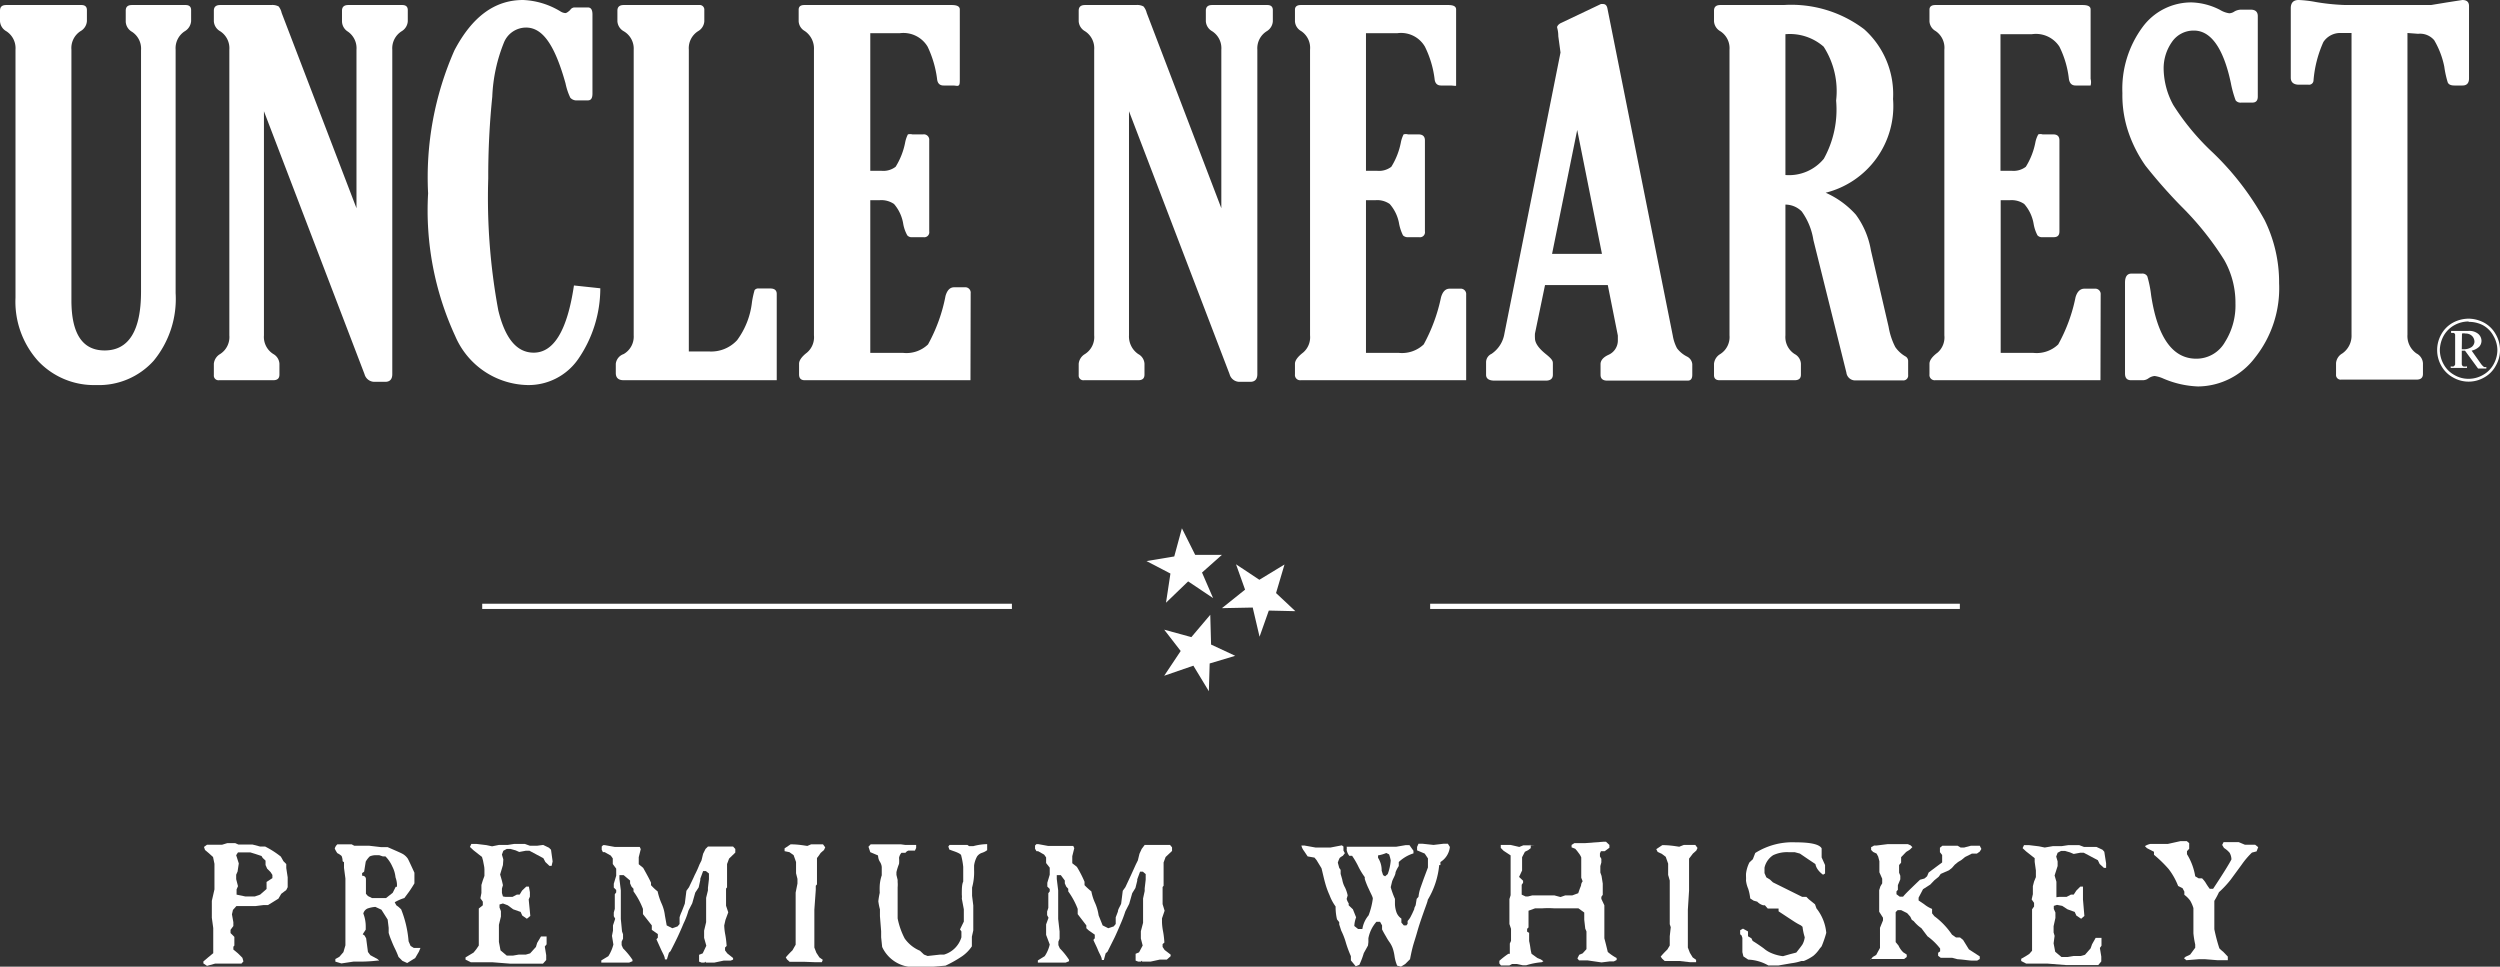
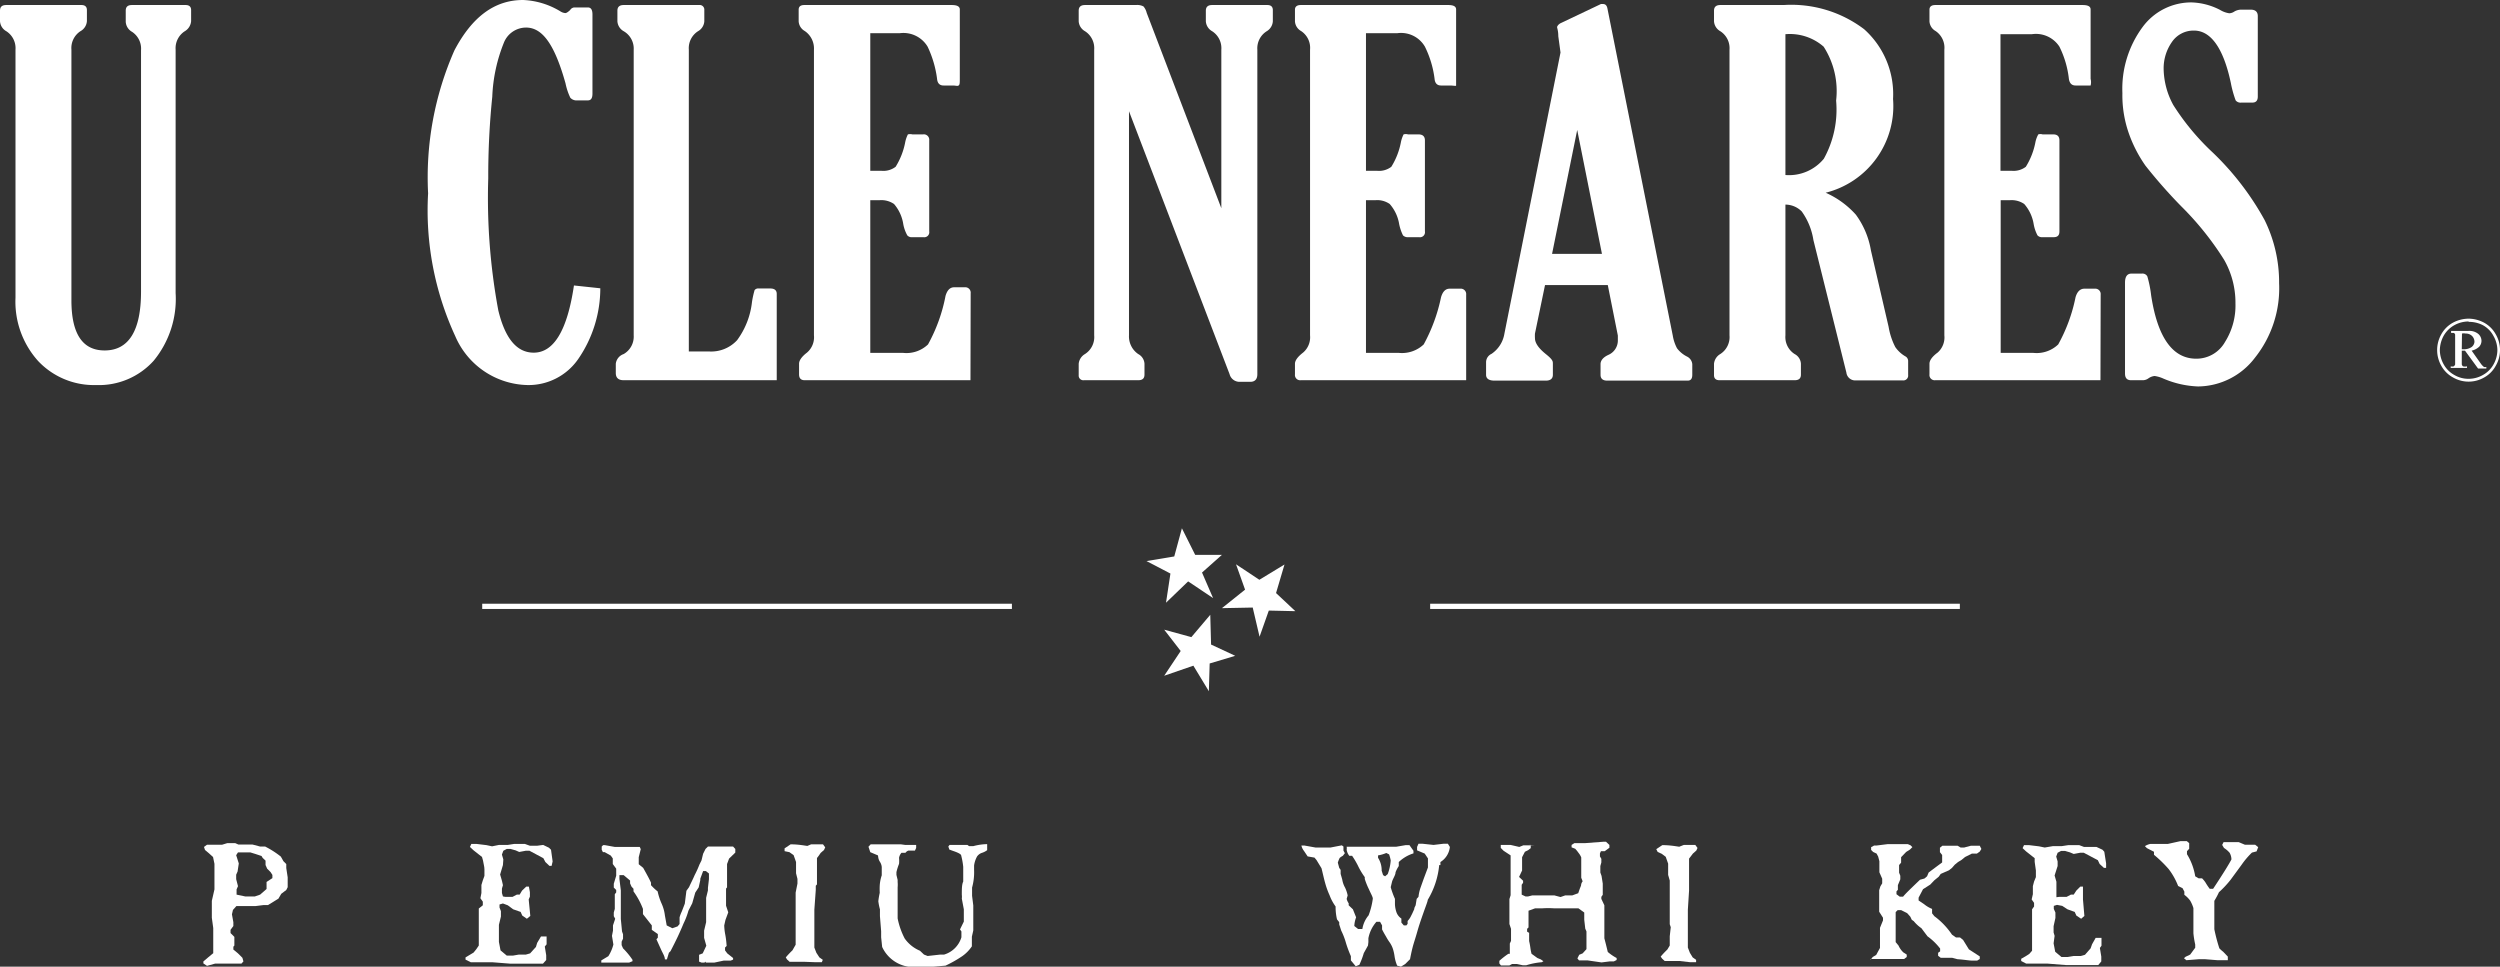
<svg xmlns="http://www.w3.org/2000/svg" viewBox="0 0 124.27 48.05">
  <rect x="0" y="0" width="124.27" height="48.05" fill="#333333" stroke="none" />
  <defs>
    <style>.cls-1{fill:#ffffff;}.cls-2{fill:#ffffff;}</style>
  </defs>
  <g id="Layer_2" data-name="Layer 2">
    <g id="Layer_1-2" data-name="Layer 1">
      <path class="cls-1" d="M10.66,44.21l0-.16v-.83l0-.12v-.16l-.07-.34-.21-.19-.19-.16-.05-.15.15-.11.25,0,.5,0,.26-.08.18,0h.21l.16.07.38,0h.32l.38.1.25,0a4.51,4.51,0,0,1,.78.5l.13.23.14.14,0,.2.07.46,0,.2,0,.29-.07.14-.25.19-.14.24-.52.32h-.23l-.4.05h-.81l-.13,0-.17.19-.05.22.07.39,0,.19-.14.19,0,.16.19.19V47l-.05.06,0,.14.23.19.22.22.05.18L12,47.9l-.21,0-.25,0-.25,0h-.44l-.16,0-.4.11-.18-.12,0-.1.26-.22.23-.19v-.67l0-.17,0-.26,0-.15-.07-.51v-.17l0-.55,0-.12ZM13,42.55l-.3-.1-.26-.08-.61,0-.09.14.13.41-.06.4-.07.16v.22l.09.35-.07.16v.26l.43.09.21,0,.27,0,.26-.09.32-.28,0-.35.29-.19v-.16l-.09-.14-.17-.17L13.2,43l0-.22-.14-.13Z" />
-       <path class="cls-1" d="M18.06,45.41a1.76,1.76,0,0,1,.12.63v.17l-.15.23.09.06.08.14.09.68.12.16.35.19.09.08-.1,0a7.34,7.34,0,0,1-.81.05l-.37,0-.6.09-.3-.09,0-.13.2-.11.2-.23.1-.34v-1l0-.29,0-1.17,0-.86-.07-.53,0-.28-.07-.05a.65.65,0,0,0-.05-.26.83.83,0,0,0-.21-.14,1.19,1.19,0,0,1-.13-.23.43.43,0,0,1,.13-.21l.17,0h.54l.13.07.17,0,.57,0,.6.07.15,0h.17c.41.18.67.29.77.35a.8.8,0,0,1,.23.22c.05.09.16.33.33.7l0,.53c-.06.1-.15.25-.27.42l-.23.31a2.16,2.16,0,0,0-.48.21L19.7,45l.11.08.13.12a5.47,5.47,0,0,1,.37,1.59l.1.23.16.1.33,0-.08.19-.18.31-.4.25L20,47.76l-.19-.19a4.26,4.26,0,0,0-.18-.42c-.09-.18-.15-.34-.2-.46a3.07,3.07,0,0,1-.11-.32v-.25l-.05-.41-.31-.49-.3-.14a1.49,1.49,0,0,0-.39.08A.37.37,0,0,0,18.06,45.41Zm1.1-2.84-.13,0-.18-.06-.18,0a.75.75,0,0,0-.29.06,1.11,1.11,0,0,0-.2.26l-.08.5L18,43.4l0,.13c.13,0,.19.08.19.17v.73l.1.11.2.1h.18l.07,0,.45,0,.33-.26.15-.3.06,0a1.19,1.19,0,0,0,0-.17,1.34,1.34,0,0,0-.07-.3,1.5,1.5,0,0,0-.16-.54A1.65,1.65,0,0,0,19.16,42.57Z" />
      <path class="cls-1" d="M25.11,44.58l.37,0,.21-.11.14,0,.12-.2.21-.2.13,0,.05.28,0,.22-.06.14.08.82-.17.14-.23-.16-.08-.18-.37-.13L25.24,45,25,44.91l-.17.05v.15l.07.18,0,.27-.1.41,0,.14v.17l0,.17,0,.37.08.42.31.26.31,0,.29-.05.13,0,.22,0,.21-.06.29-.32.06-.2.19-.32.18,0,.1,0,0,.39-.09.11.07.43,0,.24-.16.18h-.31l-1.08,0-.25,0-.89-.07-.32,0h-.74l-.26-.13,0-.11.2-.12.2-.12.13-.16L23.8,47l0-.5v-.58l0-.27,0-.21v-.28L24,45v-.18l-.12-.17.05-.26,0-.15,0-.25.07-.23.08-.22c0-.08,0-.19,0-.33s-.05-.28-.07-.43l-.05-.18-.43-.34-.17-.16.07-.15.25,0,.5.06.28.06L24.8,42h.44l.32-.05.3,0h.23l.25.09.36,0L27,42l.29.14.1.1.08.58-.05.22-.11,0-.2-.19-.1-.19-.69-.37-.19,0-.32.06-.18-.08-.25-.07h-.19l-.17.09-.07.19.07.24L25,43l-.14.47.09.31L25,44l-.05.17v.22l.05.17Z" />
      <path class="cls-1" d="M33.14,46l.28.14.26-.09.1-.12,0-.33a1.83,1.83,0,0,1,.11-.29l.15-.39.08-.64.13-.18c.1-.22.2-.41.28-.6a5.05,5.05,0,0,0,.24-.53l.1-.2.08-.33.12-.24.12-.12.38,0h.21l.26,0,.17,0h.23l.11.12,0,.18-.31.3-.1.27,0,.47,0,.31,0,.11v.27l-.05.06,0,.57v.28l.11.33-.14.38L36,46s0,.19.05.45.06.46.07.57l-.08.08v.14l.11.15.29.23v.08l-.12.05-.21,0-.14,0-.47.1-.23,0-.19,0,0-.05-.07.05h-.13l-.13-.05v-.14l0-.2.18-.07.18-.38L35,46.62l0-.36.1-.42,0-.38v-.83l.09-.37,0-.13.05-.43,0-.08v-.2l-.15-.12-.14,0-.14.38,0,.07-.08.36-.17.26-.15.53-.19.37a3.61,3.61,0,0,1-.24.63c-.1.24-.2.47-.3.68s-.22.45-.35.7l-.08.08-.1.33-.1,0c0-.15-.11-.31-.19-.49l-.23-.51.07-.08v-.18l-.3-.21,0-.14V46l-.44-.56,0-.26a3.77,3.77,0,0,0-.47-.87l0-.13-.1-.11-.07-.16v-.14L31,43.5l-.11,0-.1,0,0,.19.07.57,0,.19c0,.28,0,.69,0,1.23l.06.62.05.14v.22l-.07.15,0,.17.07.16a3.71,3.71,0,0,1,.47.57l0,.07-.17.07-.19,0-.11,0-.18,0h-.57l-.21,0-.12,0,0-.11.35-.21a2,2,0,0,0,.25-.58l-.07-.43.05-.26,0-.26.11-.33-.07-.13v-.18l.05-.18,0-.38,0-.11,0-.06,0-.18.07-.09v-.12l-.12-.12,0-.19.12-.4v-.35l-.17-.23v-.28l-.1-.14-.3-.17-.09,0-.06-.12,0-.16.07-.07h.08l.5.09h.21l.41,0,.19,0h.43l.05.11-.1.4,0,.35.22.18c.22.39.35.64.39.74V44a2.49,2.49,0,0,0,.33.31,3,3,0,0,0,.19.59,2,2,0,0,1,.17.6Z" />
      <path class="cls-1" d="M40.48,45.22l0,.22,0,.18,0,.26,0,.11,0,.13,0,.32v.29l0,.11,0,.26.1.26.15.23.17.12-.05.12-.3,0L40,47.81l-.18,0-.1,0h-.47l-.13-.12-.06-.1a4.42,4.42,0,0,1,.33-.35l.16-.28v-.46l0-.45,0-.17,0-.3V45l0-.13v-.23l0-.27.09-.45,0-.23-.07-.28,0-.3v-.26l-.12-.34-.21-.15L39,42.31,39,42.17l.3-.2c.35,0,.63.05.83.08l.19-.08h.14l.19,0,.26,0,.11.15-.06.13-.17.15-.08.12h0l-.1.13,0,.28v.37l0,.66-.06.07,0,.21Z" />
      <path class="cls-1" d="M45.93,47.45l.18.07.63-.07.19,0a1.28,1.28,0,0,0,.86-.86v-.29l-.07-.1.19-.39,0-.25v-.36l-.1-.53a.78.78,0,0,0,0-.19c0-.29,0-.51.07-.66l0-.21,0-.17v-.35a3.69,3.69,0,0,0-.1-.56c0-.07-.16-.15-.4-.23l-.19-.07-.05-.15L47.2,42h.22l.67,0,.08.06.21,0a2.79,2.79,0,0,1,.69-.1l0,.1v.2a.83.83,0,0,1-.25.13.48.48,0,0,0-.25.18,1.29,1.29,0,0,0-.15.45l0,.22a2.87,2.87,0,0,1-.1.88v.41l.06.48v1l0,.24-.07.31,0,.48a1.87,1.87,0,0,1-.48.49A6.05,6.05,0,0,1,47,48l-.82.07H45.5a1.72,1.72,0,0,1-1.65-1l-.05-.48v-.3l-.06-.75V45.2a2.81,2.81,0,0,1-.08-.4,3.66,3.66,0,0,1,.07-.42,3.62,3.62,0,0,1,0-.37,2,2,0,0,1,.1-.5v-.4s0-.13-.09-.27-.08-.24-.1-.32l-.38-.16-.09-.27.11-.12h1l.5,0L45,42l.19,0h.23l.12,0v.15l-.06.13-.32,0a.29.29,0,0,0-.15.11l-.1,0-.1,0a.53.53,0,0,0-.12.25,1.64,1.64,0,0,1,0,.3,2.92,2.92,0,0,0-.13.41c0,.05,0,.09,0,.14l.06.25,0,.11a1.29,1.29,0,0,1,0,.25c0,.07,0,.17,0,.31s0,.24,0,.3l0,.17v.37l0,.4a3.7,3.7,0,0,0,.35,1,1.76,1.76,0,0,0,.76.61Z" />
-       <path class="cls-1" d="M54.81,46l.28.14.27-.09.1-.12,0-.33.11-.29c0-.11.1-.24.16-.39l.08-.64.13-.18.28-.6.24-.53.1-.2.08-.33.11-.24L56.9,42l.39,0h.21l.26,0,.17,0h.23l.1.12,0,.18-.32.3-.1.27,0,.47,0,.31,0,.11v.27l-.05.06,0,.57,0,.28.1.33-.13.38,0,.18s0,.19.05.45.06.46.07.57l-.09.08,0,.14.1.15.3.23v.08L58,47.7l-.2,0-.15,0-.46.1-.23,0-.19,0,0-.05-.06.05h-.13l-.13-.05v-.14l0-.2.17-.07L56.8,47l-.09-.35,0-.36.11-.42,0-.38v-.83l.08-.37,0-.13.05-.43,0-.08v-.2l-.14-.12-.14,0-.14.38,0,.07-.09.36-.16.26-.15.53-.19.37a6.53,6.53,0,0,1-.24.63c-.1.24-.2.47-.3.68l-.35.7-.09.08-.09.33-.1,0c0-.15-.12-.31-.19-.49s-.16-.34-.23-.51l.07-.08,0-.18-.3-.21L54,46.14V46l-.43-.56,0-.26a3.77,3.77,0,0,0-.47-.87l0-.13-.1-.11-.07-.16v-.14l-.2-.27-.1,0-.1,0,0,.19.07.57,0,.19c0,.28,0,.69,0,1.23l.07.62,0,.14,0,.22-.06.15,0,.17.07.16a3.59,3.59,0,0,1,.46.57v.07l-.17.07-.2,0-.1,0-.19,0h-.56l-.21,0-.12,0,0-.11.34-.21a1.73,1.73,0,0,0,.25-.58L52,46.47l0-.26,0-.26.12-.33-.07-.13,0-.18.06-.18,0-.38,0-.11,0-.06,0-.18.07-.09v-.12l-.12-.12,0-.19.12-.4,0-.18,0-.17L52,42.9l0-.28-.1-.14-.3-.17-.08,0-.07-.12,0-.16.07-.07h.09l.49.09h.22l.4,0,.2,0h.43l.05.11-.1.4,0,.35.23.18a5.71,5.71,0,0,1,.38.74V44a3.49,3.49,0,0,0,.34.31,2.45,2.45,0,0,0,.19.59,2.33,2.33,0,0,1,.17.6Z" />
      <path class="cls-1" d="M69.85,47.92l-.21.13L69.45,48a1.93,1.93,0,0,1-.13-.47,2.25,2.25,0,0,0-.08-.36,1.28,1.28,0,0,0-.18-.35,2.47,2.47,0,0,1-.16-.26c-.06-.1-.13-.22-.2-.36V46l-.1-.18h-.18a1.71,1.71,0,0,0-.4.82v.12l0,.07L68,47l-.21.38a3.81,3.81,0,0,1-.22.58l-.18.07-.24-.29v-.21a5.91,5.91,0,0,1-.24-.64,3.49,3.49,0,0,0-.24-.63l-.1-.31,0-.11-.11-.14a2.67,2.67,0,0,1-.07-.64,2.32,2.32,0,0,1-.3-.56,4,4,0,0,1-.22-.61c-.06-.21-.11-.45-.18-.73l-.25-.41-.1-.12L65,42.57l-.18-.27a.67.67,0,0,1-.13-.27l.15,0,.56.1.38,0,.14,0,.21,0,.57-.11.08.06,0,.2.07.13-.1.13a.77.77,0,0,0-.16.11,1.81,1.81,0,0,0-.09.23l.07.26.07.1v.2l.08.28a1.2,1.2,0,0,0,.14.4,1.73,1.73,0,0,1,.13.39l-.05.17a.62.62,0,0,0,.1.22V45l.21.2.16.4a1.37,1.37,0,0,0-.09.43l.19.15.14,0,.07,0a1.39,1.39,0,0,1,.31-.68,3.62,3.62,0,0,0,.21-.83c0-.09-.1-.25-.19-.46a3.52,3.52,0,0,1-.21-.52V43.6a3.42,3.42,0,0,1-.34-.57,4.18,4.18,0,0,0-.29-.49l-.14,0a.66.66,0,0,1-.13-.3.49.49,0,0,0,0-.15l.13,0h.25l.4,0,.3,0,.43,0,.25,0,.26,0h.44l.47-.08.19,0,.2.28,0,.13a1.86,1.86,0,0,0-.73.43l0,.2a1.49,1.49,0,0,0-.16.31c0,.13-.11.28-.17.45l-.07.29a4,4,0,0,0,.21.58v.26a1.36,1.36,0,0,0,.08.42.64.64,0,0,0,.24.3l0,.2.12.14.13,0,.06-.08v-.14a1,1,0,0,0,.14-.19l.09-.18.1-.22c0-.09.06-.15.07-.2l.05-.31.09-.1a2.11,2.11,0,0,1,.1-.45l.16-.45.21-.56v-.45l-.16-.24-.38-.16,0-.17.07-.16.19,0,.56.06.5-.06h.21l.1.16a1,1,0,0,1-.47.75l0,.15-.06,0a4.09,4.09,0,0,1-.57,1.73c0,.07-.09.29-.22.66s-.23.67-.3.92-.14.46-.19.63-.11.42-.17.74Zm-.8-5.45-.14-.07a1.76,1.76,0,0,1-.41.12l0,.12a1.14,1.14,0,0,1,.18.64l.07.22.1.06.13-.11a2.41,2.41,0,0,0,.15-.68A2.13,2.13,0,0,0,69.05,42.47Z" />
      <path class="cls-1" d="M75.83,44.56l.13,0,.2-.05h.53l.43,0h.15l.3.08.23-.08.14,0,.21,0,.3-.11.08-.23.06-.15s0-.12.08-.21l-.07-.18,0-.33,0-.48,0-.2a.85.85,0,0,0-.13-.22,1.93,1.93,0,0,0-.17-.21l-.18-.07,0-.12.14-.09.16,0h.38l.92-.07.11,0L80,42l0,.14-.23.17-.19,0-.05.11v.15l.07.12,0,.18-.05.18,0,.32.06.17.06.38v.35l0,.21-.07.1,0,.1.15.32v1.64l.08.31.09.37a2.3,2.3,0,0,0,.44.3v.1l-.14.07-.21,0-.4.05-.69-.1-.43,0-.08-.1.09-.18.17-.07.19-.21v-.16l0-.14V46.5l0-.13,0-.07-.06-.14-.05-.44,0-.14v-.1l0-.12-.29-.21-.32,0-.7,0-.21,0a4.52,4.52,0,0,0-.55,0h-.2l-.17,0-.33.12,0,.14,0,.2,0,.16v.33l-.07.07,0,.14.1.06,0,.24,0,.08,0,.09a3.14,3.14,0,0,1,.06.32,2.43,2.43,0,0,0,.06.31l.29.21.17.07.13.09-.08.05a3.49,3.49,0,0,0-.77.15l-.18,0-.28-.06-.25,0-.13.07h-.19l-.14,0h-.09l-.08-.1,0-.13a4,4,0,0,1,.45-.35l.07,0,0-.17V46.9l.06-.13c0-.13,0-.33,0-.6l-.08-.24v-.29l0-.28V45.1l0-.41.06-.19,0-.07,0-.24v-.91l0-.15,0-.14,0-.09,0-.13,0-.25-.35-.23-.14-.14V42h.17l.07,0,.1,0,.15,0,.43.1.2-.08.17,0,.21,0h.19L76,42h.09l0,.16-.13.1-.16.08-.14.27,0,.47,0,.19-.15.32.2.19,0,.1-.07.1v.17l0,.32Z" />
      <path class="cls-1" d="M83.9,45.22l0,.22,0,.18,0,.26,0,.11,0,.13,0,.32v.29l0,.11,0,.26.1.26.14.23.17.12,0,.12-.29,0-.52-.06-.18,0-.1,0h-.47l-.13-.12-.07-.1a4.42,4.42,0,0,1,.33-.35L83,47v-.46l.05-.45L83,45.94l0-.3,0-.3V45l0-.13v-.23l0-.27L83,44l0-.23-.08-.28,0-.3v-.26l-.12-.34-.2-.15-.2-.09-.07-.14.3-.2c.36,0,.64.05.84.08L83.7,42h.14L84,42l.27,0,.11.15-.06.13-.17.15-.09.12h0l-.1.13,0,.28v.37l0,.66,0,.07,0,.21Z" />
-       <path class="cls-1" d="M86.57,46.5l-.07-.06,0-.2.14-.08.25.14,0,.24.17.1.06.13c.23.14.41.27.55.37a1.37,1.37,0,0,0,.39.24,2.06,2.06,0,0,0,.57.15l.35-.1.31-.08c.15-.19.26-.33.31-.41a1,1,0,0,0,.11-.35,2.82,2.82,0,0,1-.11-.52L89.52,46a3.34,3.34,0,0,1-.35-.2l-.29-.19-.47-.31,0-.14-.16,0-.38,0L87.73,45l-.08,0a.62.62,0,0,1-.3-.18l-.18-.05L87,44.66a2.42,2.42,0,0,0-.1-.48,1.47,1.47,0,0,1-.11-.41,1.69,1.69,0,0,0,0-.22c0-.06,0-.1,0-.11a1.67,1.67,0,0,1,.17-.57l.17-.16.12-.31a3.47,3.47,0,0,1,2-.53c.76,0,1.19.1,1.3.3l0,.2,0,.1v.15l.17.38,0,.42-.1.06a1.11,1.11,0,0,1-.27-.27.7.7,0,0,1-.11-.26l-.36-.24-.41-.28-.26-.07H88.9a1.63,1.63,0,0,0-.76.15,1,1,0,0,0-.43.62v.27l.09.21.18.11.15.14,1.45.72.14,0,.07,0,.12.12.31.25.07.2a2.28,2.28,0,0,1,.49,1.22,5.39,5.39,0,0,1-.23.67l-.1.12a1.61,1.61,0,0,1-.31.35,2.24,2.24,0,0,1-.48.26h-.12a2.5,2.5,0,0,1-.49.11l-.64.11-.51,0a2.19,2.19,0,0,0-1-.29l-.24-.16-.05-.21V47l0-.24,0-.14Z" />
      <path class="cls-1" d="M94.34,44l0,.23-.07.08,0,.14.16.12h.17c.09-.12.37-.39.84-.84l.22-.06.13-.11.08-.19s.28-.21.67-.5l0-.17,0-.2-.11-.14,0-.22.12-.1.76,0,.15.09h.17l.34-.09.32,0,.12,0,.08.16-.08.13-.14.1-.25,0-.34.17-.17.14-.18.11-.16.13-.14.16-.15.12-.41.18-.1.14-.22.18-.2.21-.36.23-.22.42,0,.14.28.19a1.51,1.51,0,0,0,.39.23l0,.22.11.14a3.73,3.73,0,0,1,.88.92l.2.14.2,0,.15.12.29.47.54.35,0,.13-.13.08-.23,0c-.17,0-.42-.05-.75-.07l-.26-.07-.34,0h-.23l-.13-.1,0-.15.1-.07v-.14a3.07,3.07,0,0,0-.63-.61l-.3-.4a1.82,1.82,0,0,1-.38-.35l-.1-.07-.07-.15-.16-.18-.3-.15h-.17l-.1.1v.23l0,.4,0,.17,0,.42,0,.27.14.17a1.07,1.07,0,0,0,.24.34l.17.11,0,.12-.13.1-.18,0-.19,0h-.59l-.49,0h-.24L93,47.69l.09-.12.17-.1.19-.35,0-1,.15-.37,0-.13-.19-.3,0-.55v-.52l.06-.19.09-.15,0-.23-.14-.32,0-.17v-.38l-.06-.23-.08-.15-.17-.08-.1-.1v-.14l.15-.08.12,0,.56-.07.27,0,.27,0,.27,0h.18l.14.06.09.09-.12.12-.19.12-.25.26v.27L94.4,43l0,.13,0,.25.06.15,0,.18Z" />
      <path class="cls-1" d="M102.37,44.58l.36,0,.21-.11.14,0,.13-.2.2-.2.13,0,0,.28,0,.22,0,.14.07.82-.16.14-.24-.16-.08-.18-.36-.13-.26-.17-.26-.05-.16.05,0,.15.08.18,0,.27-.09.41,0,.14v.17l.05.17-.05.37.08.42.31.26.31,0,.3-.05.13,0,.22,0,.21-.06.28-.32.07-.2.18-.32.18,0,.11,0v.39l-.08.11.07.43,0,.24-.15.18H104l-1.07,0-.25,0-.89-.07-.33,0h-.74l-.25-.13,0-.11.21-.12.19-.12.14-.16,0-.22,0-.5,0-.42,0-.16,0-.27,0-.21v-.28l.1-.14v-.18l-.12-.17.06-.26,0-.15,0-.25.06-.23.09-.22c0-.08,0-.19,0-.33l-.06-.43,0-.18-.43-.34-.17-.16.07-.15.24,0,.5.06.29.06.41-.07h.44l.33-.05.29,0h.24l.24.09.37,0,.25,0,.3.14.09.1.09.58,0,.22-.11,0-.21-.19-.09-.19-.7-.37-.18,0-.32.06-.19-.08-.24-.07h-.2l-.17.09-.07.19.07.24,0,.23-.15.47.09.31,0,.21,0,.17v.22l0,.17Z" />
      <path class="cls-1" d="M110.3,44.35a4.21,4.21,0,0,1-.23.43v1l0,.41a8.42,8.42,0,0,0,.25.95,1.72,1.72,0,0,0,.19.17l.23.24v.18l-.14,0h-.37l-.63-.05h-.29l-.63.05-.12-.1.08-.07.23-.11.25-.34,0-.16a4.39,4.39,0,0,1-.09-.56l0-.31v-.94a1.68,1.68,0,0,0-.16-.37,1.31,1.31,0,0,0-.29-.29l0-.16-.09-.17-.22-.11a3.35,3.35,0,0,0-.47-.84,6.24,6.24,0,0,0-.73-.71l0-.15-.35-.18-.1-.1a.77.77,0,0,1,.27-.11l.31,0h.28l.28,0,.63-.14.31,0,.12.1,0,.15,0,.13-.11.12,0,.15a3,3,0,0,1,.41,1.1l.17.1h.17a1.43,1.43,0,0,1,.16.19,3.15,3.15,0,0,0,.22.33h.17c.51-.77.81-1.26.91-1.46a.68.68,0,0,0-.09-.33,1.21,1.21,0,0,0-.28-.24l-.09-.15.07-.14h.75l.31.13.51,0,.15.12-.08.21-.23.06a4,4,0,0,0-.51.6l-.55.75A5,5,0,0,1,110.3,44.35Z" />
      <rect class="cls-1" x="23.97" y="30.01" width="26.33" height="0.26" />
      <rect class="cls-1" x="71.09" y="30.01" width="26.33" height="0.26" />
      <polygon class="cls-1" points="58.75 26.26 58.37 27.66 56.99 27.89 58.18 28.51 57.96 29.96 59.06 28.9 60.3 29.73 59.75 28.46 60.74 27.58 59.41 27.58 58.75 26.26" />
      <polygon class="cls-1" points="61.89 29.31 60.74 30.23 62.27 30.2 62.61 31.65 63.07 30.35 64.39 30.38 63.43 29.48 63.85 28.06 62.6 28.82 61.44 28.05 61.89 29.31" />
      <polygon class="cls-1" points="59.22 31.67 57.87 31.3 58.69 32.36 57.87 33.59 59.32 33.09 60.09 34.36 60.13 32.98 61.4 32.6 60.2 32.04 60.16 30.56 59.22 31.67" />
      <path class="cls-2" d="M8.73,14.57a4.84,4.84,0,0,1-1.09,3.36,3.66,3.66,0,0,1-2.86,1.21,3.81,3.81,0,0,1-2.89-1.2A4.41,4.41,0,0,1,.77,14.8V2.47a1,1,0,0,0-.46-.92A.61.61,0,0,1,0,1.05V.53C0,.34.1.25.31.25H4.05c.18,0,.27.09.27.25v.55a.62.62,0,0,1-.32.5,1,1,0,0,0-.45.92V14.93q0,2.49,1.65,2.49c1.21,0,1.81-1,1.81-2.92v-12a1,1,0,0,0-.45-.92.61.61,0,0,1-.31-.5V.53c0-.19.1-.28.31-.28H9.23c.18,0,.27.09.27.25v.55a.64.64,0,0,1-.31.5,1,1,0,0,0-.46.92Z" />
-       <path class="cls-2" d="M17.72,10.35V2.47a1,1,0,0,0-.46-.92A.61.61,0,0,1,17,1.06V.53c0-.19.11-.28.31-.28H20c.18,0,.27.09.27.25v.56a.62.62,0,0,1-.3.49,1,1,0,0,0-.47.92V18.6c0,.25-.12.38-.35.38h-.53a.51.51,0,0,1-.5-.38l-5-13.07V16.67a1,1,0,0,0,.47.93.59.59,0,0,1,.3.48v.54c0,.19-.1.28-.31.28H10.89a.23.23,0,0,1-.26-.25v-.57a.63.63,0,0,1,.31-.48,1,1,0,0,0,.46-.93V2.47a1,1,0,0,0-.46-.92.61.61,0,0,1-.31-.49V.53c0-.19.11-.28.31-.28h2.54a.67.67,0,0,1,.37.07A.77.77,0,0,1,14,.64Z" />
      <path class="cls-2" d="M29.84,14.33a6.21,6.21,0,0,1-1.1,3.52,3,3,0,0,1-2.53,1.29,4,4,0,0,1-3.58-2.43,14.91,14.91,0,0,1-1.35-7.1A15.64,15.64,0,0,1,22.59,2.5C23.47.83,24.59,0,26,0a3.86,3.86,0,0,1,1.88.58.53.53,0,0,0,.22.07q.08,0,.24-.15a.27.27,0,0,1,.2-.13h.68c.16,0,.23.12.23.35V4.65c0,.23-.07.34-.23.34h-.52a.42.42,0,0,1-.35-.13,3.09,3.09,0,0,1-.24-.72C27.59,2.29,27,1.37,26.15,1.37a1.19,1.19,0,0,0-1.09.72,8,8,0,0,0-.59,2.72,38.68,38.68,0,0,0-.2,4.05,30.58,30.58,0,0,0,.5,6.57c.34,1.4.92,2.1,1.76,2.1,1,0,1.67-1.11,2-3.34Z" />
      <path class="cls-2" d="M31.5,16.67V2.47A1,1,0,0,0,31,1.55a.61.61,0,0,1-.31-.49V.53c0-.19.11-.28.31-.28h3.75a.23.23,0,0,1,.26.25v.56a.61.61,0,0,1-.31.49,1,1,0,0,0-.46.92v15h1a1.75,1.75,0,0,0,1.4-.56,3.92,3.92,0,0,0,.74-1.9,4.53,4.53,0,0,1,.13-.59.23.23,0,0,1,.21-.08h.57c.21,0,.32.09.32.27V18.9H31q-.39,0-.39-.36v-.46A.58.58,0,0,1,31,17.6,1,1,0,0,0,31.5,16.67Z" />
      <path class="cls-2" d="M48.24,18.9H40c-.19,0-.28-.1-.28-.29v-.53c0-.16.13-.35.39-.55a1,1,0,0,0,.35-.86V2.47A1.05,1.05,0,0,0,40,1.54a.59.59,0,0,1-.3-.48V.48c0-.15.09-.23.28-.23h6.17l.63,0,.53,0c.26,0,.4.07.4.22V3.92c0,.19,0,.29-.06.33s-.14,0-.3,0h-.45c-.19,0-.3-.11-.32-.33a5.3,5.3,0,0,0-.47-1.6,1.4,1.4,0,0,0-1.38-.67H43.26V8.49h.55a1,1,0,0,0,.71-.2A3.58,3.58,0,0,0,45,7.05a1.53,1.53,0,0,1,.13-.37.44.44,0,0,1,.22,0h.53a.27.27,0,0,1,.31.3v4.52a.25.25,0,0,1-.29.29h-.55a.29.29,0,0,1-.25-.09,1.8,1.8,0,0,1-.2-.56,2,2,0,0,0-.46-1,1.12,1.12,0,0,0-.7-.19h-.48v7.59h1.62a1.55,1.55,0,0,0,1.25-.42A8.14,8.14,0,0,0,47,14.71c.08-.28.22-.43.43-.43h.52a.27.27,0,0,1,.3.3Z" />
      <path class="cls-2" d="M60.71,10.35V2.47a1,1,0,0,0-.46-.92.61.61,0,0,1-.31-.49V.53c0-.19.11-.28.31-.28H63c.18,0,.27.09.27.25v.56a.62.62,0,0,1-.3.49,1,1,0,0,0-.47.92V18.6c0,.25-.12.38-.35.38h-.53a.51.51,0,0,1-.5-.38l-5-13.07V16.67a1.06,1.06,0,0,0,.46.93.58.58,0,0,1,.31.48v.54c0,.19-.1.28-.31.28H53.88a.23.23,0,0,1-.26-.25v-.57a.63.63,0,0,1,.31-.48,1,1,0,0,0,.46-.93V2.47a1,1,0,0,0-.46-.92.61.61,0,0,1-.31-.49V.53c0-.19.11-.28.31-.28h2.54a.67.67,0,0,1,.37.07A.77.77,0,0,1,57,.64Z" />
      <path class="cls-2" d="M72.88,18.9H64.66a.26.26,0,0,1-.29-.29v-.53c0-.16.14-.35.4-.55a1,1,0,0,0,.35-.86V2.47a1,1,0,0,0-.45-.93.59.59,0,0,1-.3-.48V.48c0-.15.1-.23.29-.23h6.17l.63,0,.53,0c.26,0,.39.07.39.22V3.92c0,.19,0,.29,0,.33s-.14,0-.31,0h-.44c-.19,0-.3-.11-.32-.33a5,5,0,0,0-.48-1.6,1.37,1.37,0,0,0-1.37-.67H67.9V8.49h.55a1,1,0,0,0,.71-.2,3.58,3.58,0,0,0,.48-1.24,1.53,1.53,0,0,1,.13-.37.41.41,0,0,1,.22,0h.52c.21,0,.32.1.32.3v4.52a.25.25,0,0,1-.29.29H70a.33.33,0,0,1-.26-.09,2.29,2.29,0,0,1-.19-.56,2,2,0,0,0-.47-1,1.09,1.09,0,0,0-.69-.19H67.9v7.59h1.62a1.57,1.57,0,0,0,1.25-.42,8.47,8.47,0,0,0,.86-2.34c.08-.28.22-.43.43-.43h.52a.27.27,0,0,1,.3.3Z" />
      <path class="cls-2" d="M77.57,2.61l-.11-.81c0-.27-.06-.41-.06-.45s.06-.14.18-.2l2-.95.1,0c.12,0,.19.07.22.21l3.25,16.27a2.07,2.07,0,0,0,.21.63,1.42,1.42,0,0,0,.49.41.47.47,0,0,1,.27.38v.53c0,.19-.07.29-.23.29h-4c-.22,0-.33-.1-.33-.29v-.53c0-.18.13-.34.39-.46a.78.78,0,0,0,.47-.69c0-.08,0-.17,0-.27l-.5-2.51H76.8l-.5,2.41a1.85,1.85,0,0,0,0,.23c0,.24.18.5.54.79s.35.36.35.5v.53c0,.19-.12.29-.35.29H74.29c-.28,0-.42-.1-.42-.29V18a.46.46,0,0,1,.27-.41,1.5,1.5,0,0,0,.64-1Zm.83,3.85-1.25,6.16h2.48Z" />
      <path class="cls-2" d="M88.75,10.17v6.5a1,1,0,0,0,.46.93.58.58,0,0,1,.31.48v.54c0,.19-.1.28-.31.28H85.47c-.18,0-.27-.09-.27-.25v-.57a.63.63,0,0,1,.31-.48,1,1,0,0,0,.46-.93V2.47a1,1,0,0,0-.46-.92.61.61,0,0,1-.31-.49V.53c0-.19.11-.28.31-.28h3.15a6,6,0,0,1,4,1.2A4.33,4.33,0,0,1,94.1,4.92a4.44,4.44,0,0,1-3.35,4.66,4.41,4.41,0,0,1,1.5,1.09A4.16,4.16,0,0,1,93,12.45l.88,3.8a3.44,3.44,0,0,0,.33,1,1.57,1.57,0,0,0,.53.48.27.27,0,0,1,.11.23v.68a.24.24,0,0,1-.26.27H92.23a.44.44,0,0,1-.45-.39l-1.64-6.59a3.29,3.29,0,0,0-.58-1.42A1.15,1.15,0,0,0,88.75,10.17Zm0-8.47v7a2.24,2.24,0,0,0,1.91-.81A5.05,5.05,0,0,0,91.27,5a4.08,4.08,0,0,0-.62-2.68A2.55,2.55,0,0,0,88.75,1.7Z" />
      <path class="cls-2" d="M104.41,18.9H96.2a.26.26,0,0,1-.29-.29v-.53c0-.16.13-.35.4-.55a1,1,0,0,0,.34-.86V2.47a1,1,0,0,0-.44-.93.59.59,0,0,1-.3-.48V.48c0-.15.1-.23.29-.23h6.16l.64,0,.52,0c.27,0,.4.07.4.22V3.92a.65.65,0,0,1,0,.33s-.14,0-.31,0h-.44q-.28,0-.33-.33a4.78,4.78,0,0,0-.47-1.6A1.39,1.39,0,0,0,101,1.7H99.44V8.49H100a1,1,0,0,0,.7-.2,3.58,3.58,0,0,0,.48-1.24,1.34,1.34,0,0,1,.14-.37.36.36,0,0,1,.21,0h.53c.21,0,.31.1.31.3v4.52c0,.2-.09.29-.29.29h-.55a.3.3,0,0,1-.25-.09,1.9,1.9,0,0,1-.19-.56,2,2,0,0,0-.47-1,1.11,1.11,0,0,0-.69-.19h-.48v7.59h1.61a1.55,1.55,0,0,0,1.25-.42,8.14,8.14,0,0,0,.86-2.34c.08-.28.23-.43.44-.43h.51a.27.27,0,0,1,.3.3Z" />
      <path class="cls-2" d="M106.53,18.9h-.6q-.3,0-.3-.33V14.05c0-.3.11-.45.32-.45h.52a.27.27,0,0,1,.27.14,5.62,5.62,0,0,1,.19.95c.32,2.09,1.07,3.14,2.24,3.14A1.63,1.63,0,0,0,110.6,17a3.4,3.4,0,0,0,.52-1.92,4.3,4.3,0,0,0-.56-2.16,14.83,14.83,0,0,0-2.15-2.68,25.65,25.65,0,0,1-1.76-2,6.62,6.62,0,0,1-.83-1.61,5.71,5.71,0,0,1-.32-2,5.17,5.17,0,0,1,1-3.28A3,3,0,0,1,108.94.12a3.29,3.29,0,0,1,1.41.37,1.23,1.23,0,0,0,.46.17.48.48,0,0,0,.26-.09.69.69,0,0,1,.36-.09h.45c.23,0,.35.11.35.32v4q0,.3-.27.3h-.55a.31.31,0,0,1-.28-.11,5.39,5.39,0,0,1-.24-.87c-.37-1.74-1-2.6-1.83-2.6a1.3,1.3,0,0,0-1.1.57,2.28,2.28,0,0,0-.41,1.33,3.86,3.86,0,0,0,.48,1.8A12,12,0,0,0,110,7.59a13.93,13.93,0,0,1,2.57,3.35,7,7,0,0,1,.72,3.14,5.54,5.54,0,0,1-1.2,3.7,3.59,3.59,0,0,1-2.83,1.43,4.8,4.8,0,0,1-1.72-.39,1.57,1.57,0,0,0-.44-.13.64.64,0,0,0-.31.12A.48.48,0,0,1,106.53,18.9Z" />
-       <path class="cls-2" d="M119.67,1.64v15a1.05,1.05,0,0,0,.45.93.59.59,0,0,1,.32.48v.54c0,.19-.11.28-.32.28h-3.74a.23.23,0,0,1-.26-.25v-.57a.61.61,0,0,1,.31-.48,1.07,1.07,0,0,0,.46-.93v-15h-.53a1,1,0,0,0-.87.45A5.78,5.78,0,0,0,115,4a.22.22,0,0,1-.25.21h-.47c-.27,0-.41-.12-.41-.35V.41c0-.27.13-.41.39-.41a5.76,5.76,0,0,1,.85.1,10.69,10.69,0,0,0,1.48.15h4.25l.79-.13L122.4,0q.33,0,.33.3V3.9c0,.23-.11.35-.32.35H122c-.19,0-.29-.06-.33-.16a5,5,0,0,1-.17-.78A4.22,4.22,0,0,0,121,2a.92.92,0,0,0-.8-.32Z" />
      <path class="cls-1" d="M122.71,15.84a1.67,1.67,0,0,1,.77.2,1.47,1.47,0,0,1,.58.58,1.55,1.55,0,0,1,0,1.56,1.45,1.45,0,0,1-.57.58,1.55,1.55,0,0,1-1.56,0,1.47,1.47,0,0,1-.58-.58,1.59,1.59,0,0,1,0-1.56,1.47,1.47,0,0,1,.58-.58A1.67,1.67,0,0,1,122.71,15.84Zm0,.14a1.46,1.46,0,0,0-.7.18,1.38,1.38,0,0,0-.54.53,1.54,1.54,0,0,0-.19.71,1.48,1.48,0,0,0,.19.71,1.35,1.35,0,0,0,.53.53,1.38,1.38,0,0,0,.71.19,1.43,1.43,0,0,0,.71-.19,1.35,1.35,0,0,0,.53-.53,1.48,1.48,0,0,0,.19-.71,1.44,1.44,0,0,0-.2-.71,1.29,1.29,0,0,0-.53-.53A1.49,1.49,0,0,0,122.71,16Zm-.87.47h.85a.7.7,0,0,1,.49.14.46.46,0,0,1,.17.35.44.44,0,0,1-.11.29.8.8,0,0,1-.38.2l.46.65a.8.8,0,0,0,.15.16.21.21,0,0,0,.12,0v.08h-.41l-.65-.89h-.16v.68a.17.17,0,0,0,.06.1.43.43,0,0,0,.2,0v.08h-.81v-.08a.3.3,0,0,0,.15,0,.22.22,0,0,0,.07-.09s0-.08,0-.19V16.82c0-.11,0-.17,0-.19a.16.16,0,0,0-.06-.08s-.07,0-.14,0Zm.53.91h.06a.69.69,0,0,0,.43-.11A.36.36,0,0,0,123,17a.41.41,0,0,0-.12-.3.44.44,0,0,0-.32-.12.42.42,0,0,0-.18,0Z" />
    </g>
  </g>
</svg>